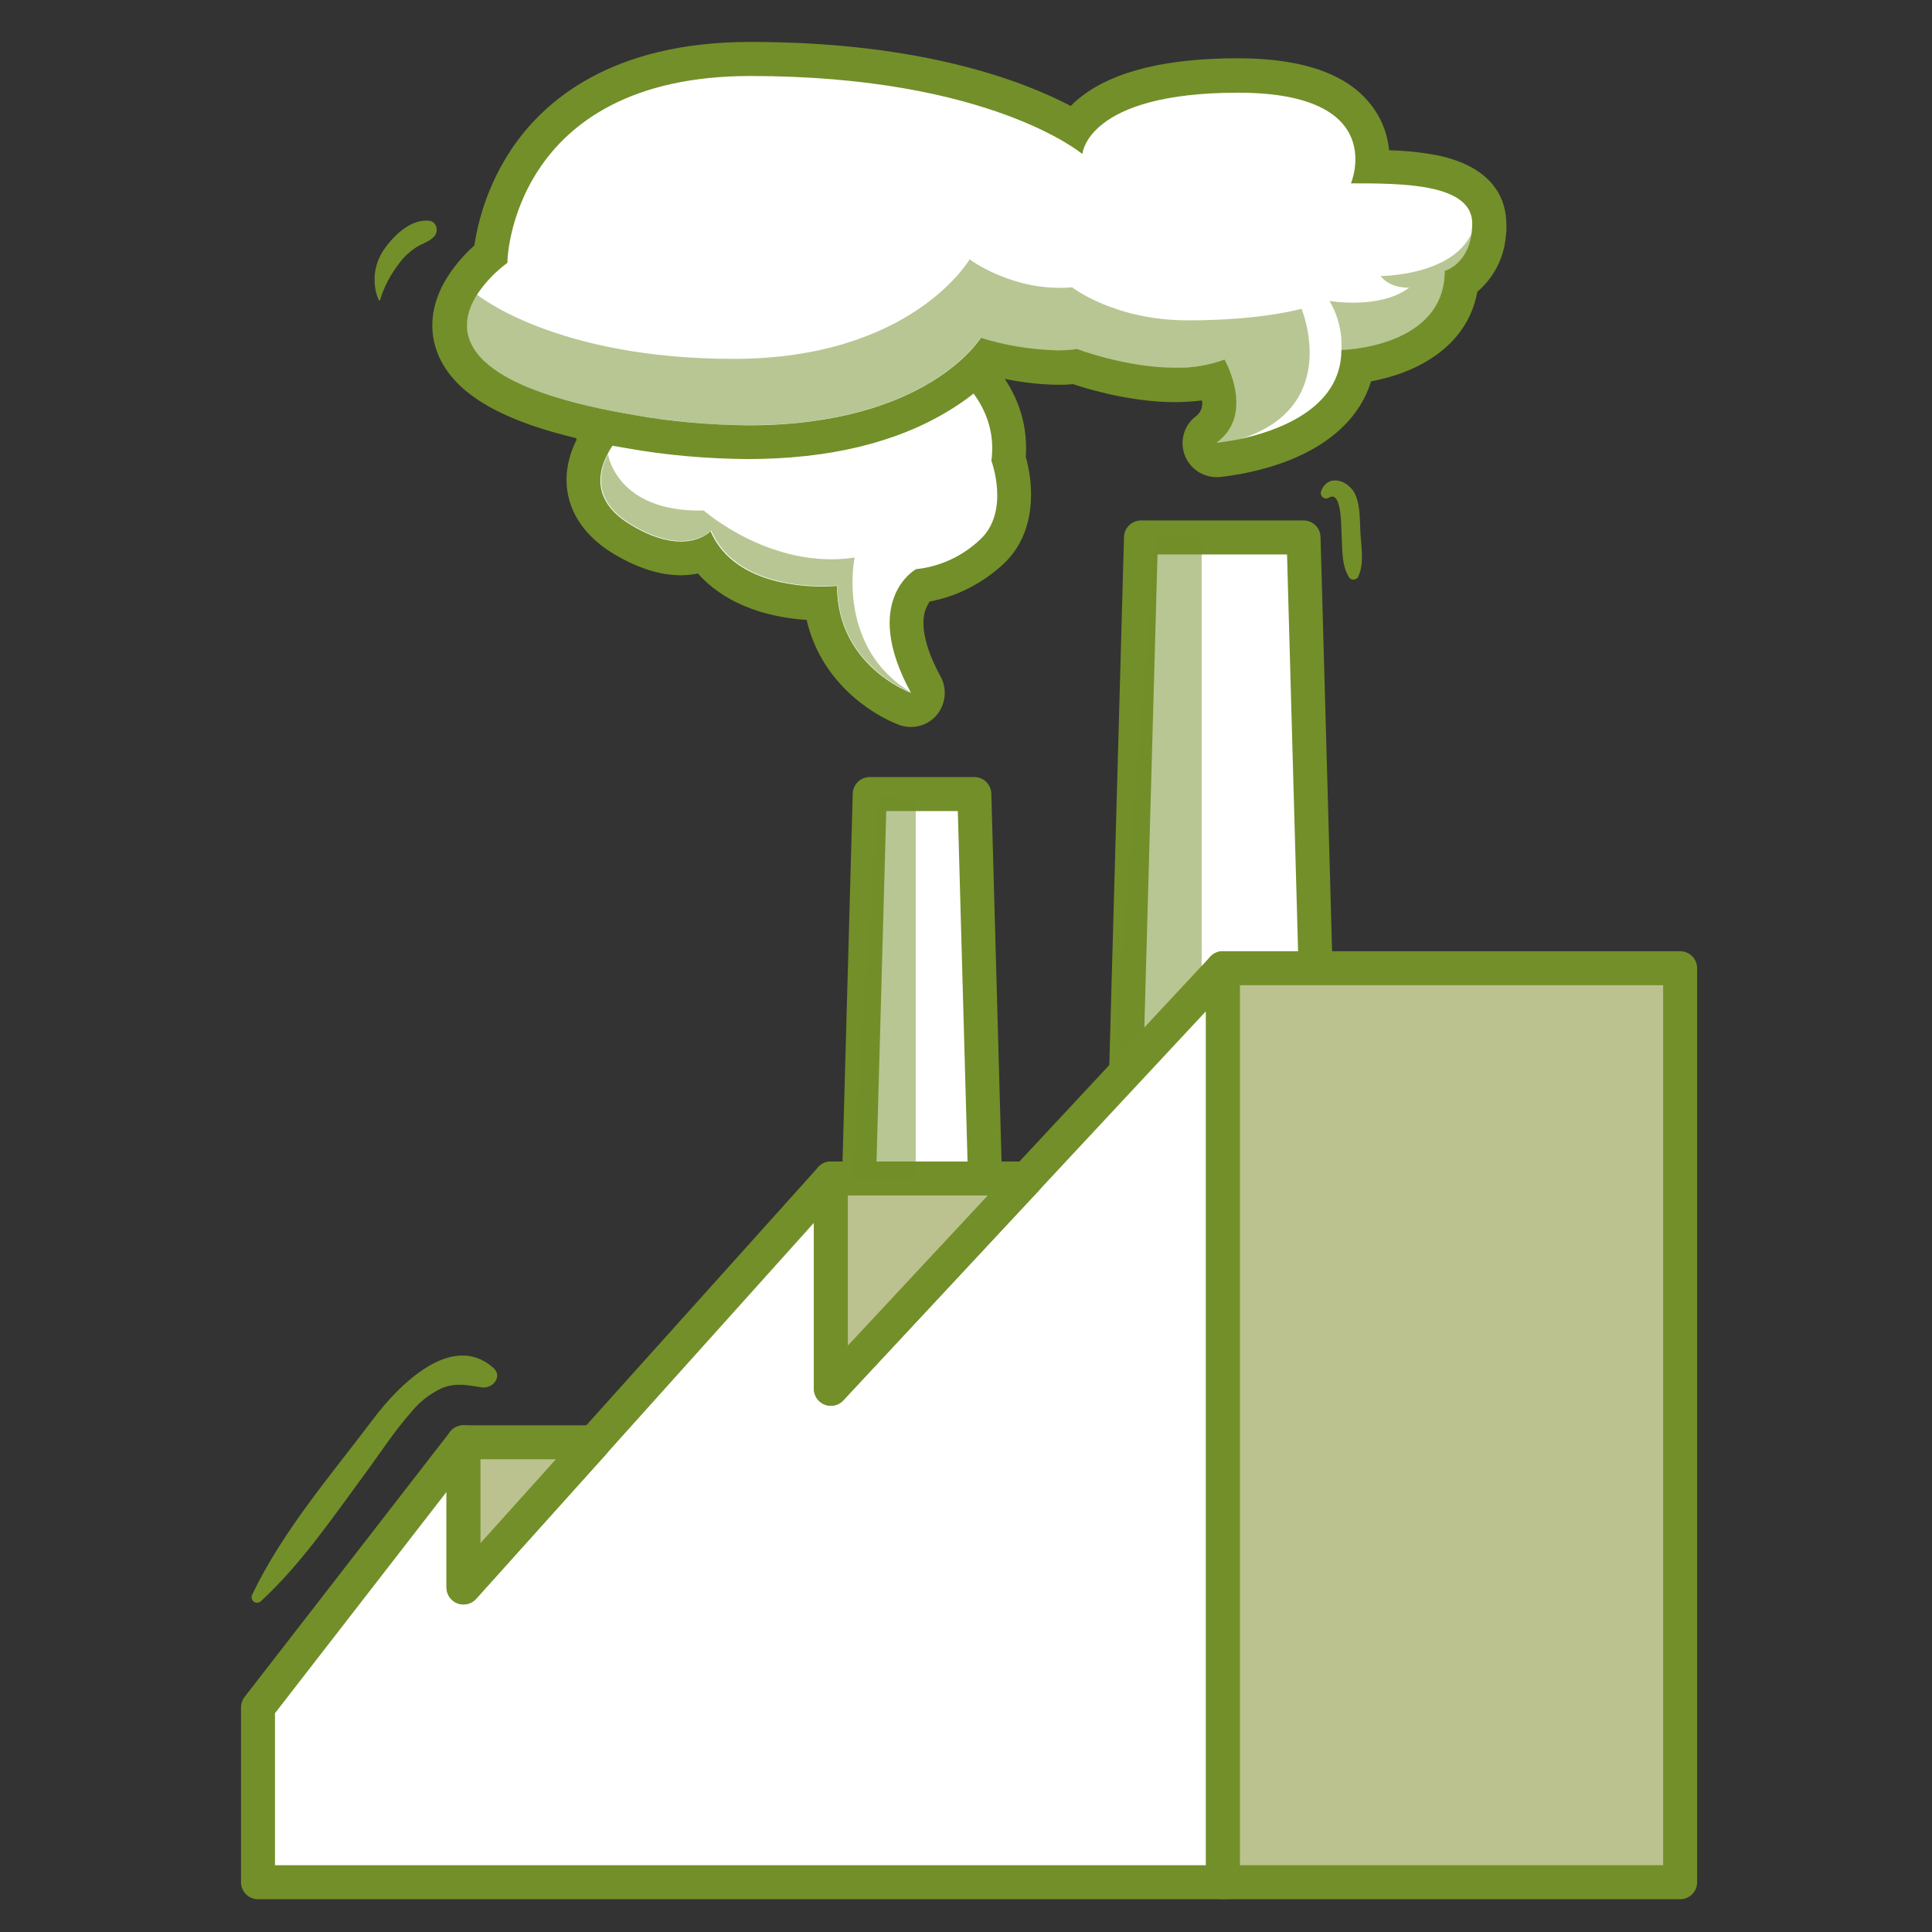
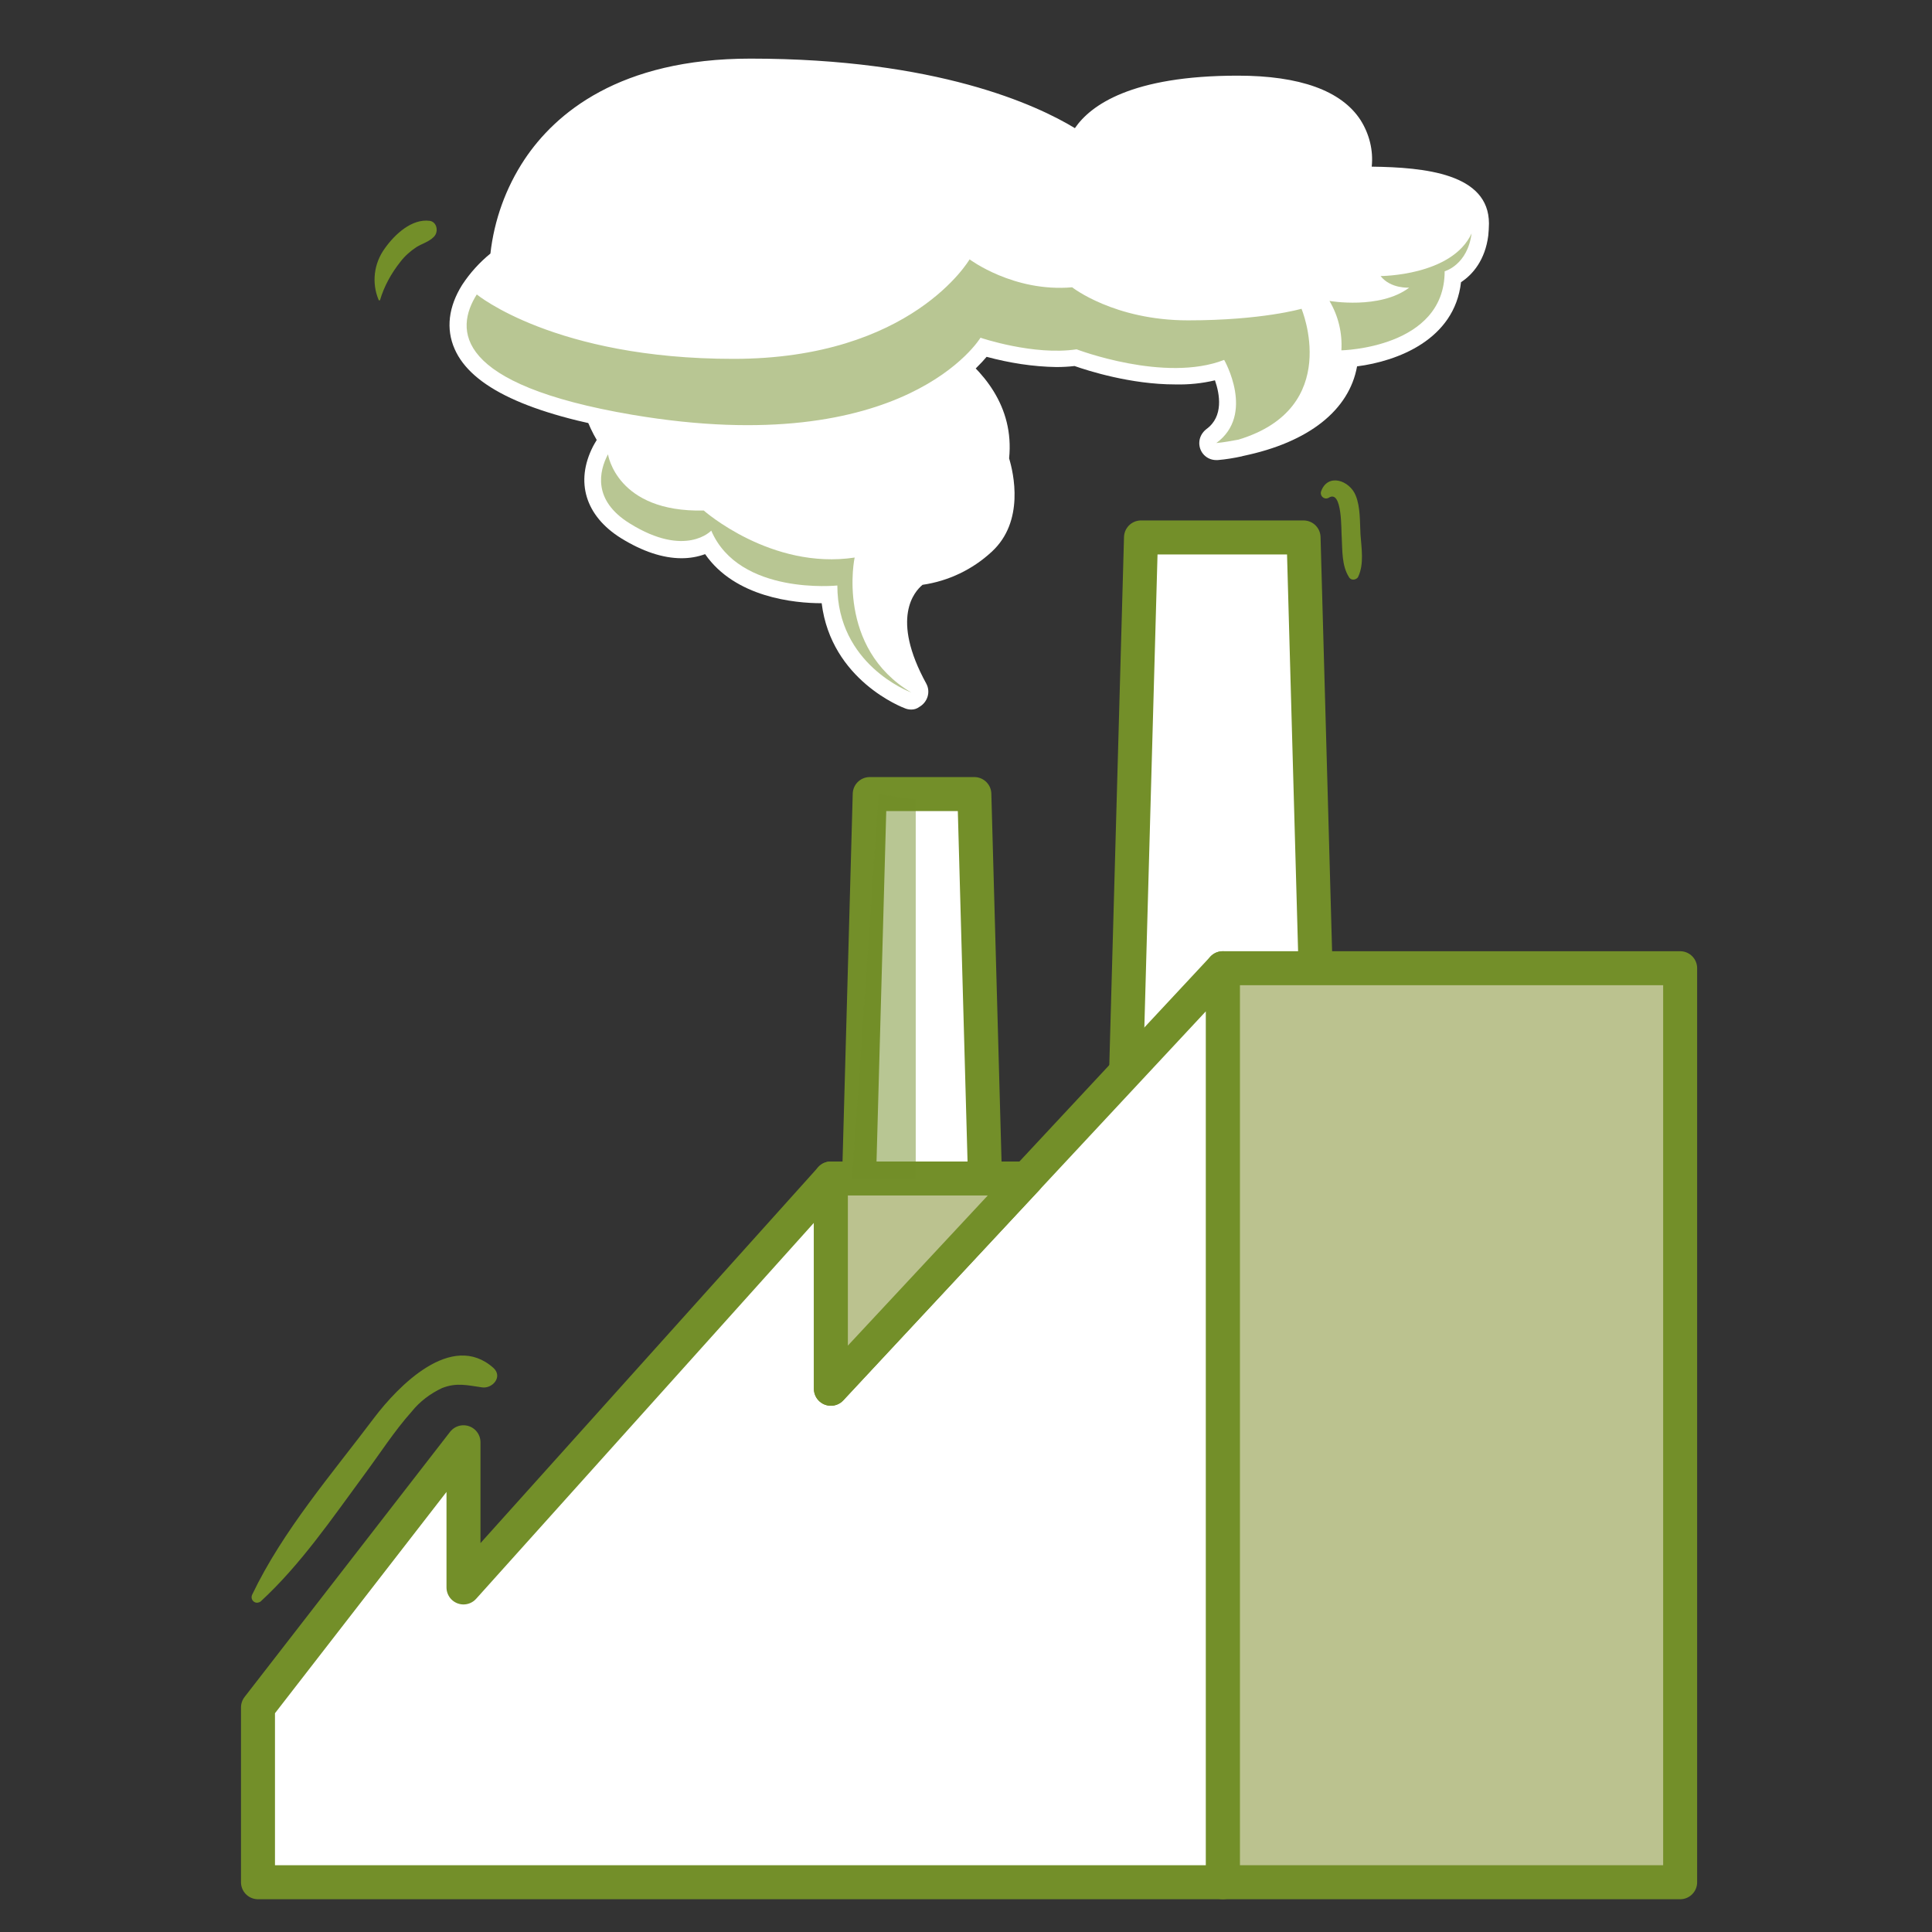
<svg xmlns="http://www.w3.org/2000/svg" version="1.1" id="Ebene_1" x="0px" y="0px" viewBox="0 0 566.9 566.9" style="enable-background:new 0 0 566.9 566.9;" xml:space="preserve">
  <rect x="0" y="0" width="566.9" height="566.9" fill="#333333" stroke="none" />
  <style type="text/css">
	.st0{fill:#FFFFFF;}
	.st1{fill:#738F29;}
	.st2{fill:#FFFFFF;stroke:#738F29;stroke-width:9.973;stroke-linecap:round;stroke-linejoin:round;}
	.st3{opacity:0.5;fill:#738F29;enable-background:new    ;}
	.st4{fill:#BBC28F;stroke:#738F29;stroke-width:9.973;stroke-linecap:round;stroke-linejoin:round;}
</style>
  <path class="st0" d="M267.4,208.2c-0.6,0-1.2-0.1-1.7-0.3c-0.9-0.3-21.8-8.3-24.6-30.9c-8,0-25.4-1.7-34.2-14.4  c-2.2,0.8-4.5,1.2-6.9,1.2c-5.5,0-11.5-2-17.8-5.9c-10.4-6.5-13.5-16.5-8.2-26.9c0.4-0.7,0.7-1.3,1.1-1.9  c-4.9-8.3-9.4-23.2,0.2-36.2c4.5-6.1,14-9,29-9c23,0,51.6,6.8,52.8,7.1h0.2c1.7,0.5,41.9,12.9,38.8,43.5c1.3,4.3,4.6,18.5-5.1,27.4  c-5.6,5.2-12.7,8.6-20.3,9.7c-2.3,1.9-9.5,9.7,1.1,29c1.3,2.4,0.4,5.4-2,6.8C269,208,268.2,208.2,267.4,208.2z" />
-   <path class="st1" d="M204.1,88.9c22.7,0,51.6,7,51.6,7s38.9,11.6,35.2,39.3c0,0,5.6,15-3.4,23.2c-5.1,4.8-11.7,7.9-18.7,8.6  c0,0-16.4,9-1.5,36.3l0,0c-0.8-0.3-21.7-8.3-21.7-31.4c0,0-1.6,0.2-4.3,0.2c-8.3,0-26.5-1.7-32.8-16.2c0,0-2.8,3-8.7,3  c-3.7,0-8.8-1.2-15.2-5.2c-11-6.8-9-15.4-6.4-20.3c0.7-1.5,1.6-2.8,2.7-4.1c0,0-13.5-17.6-1.9-33.3  C183.1,90.7,192.9,88.9,204.1,88.9 M204.2,79L204.2,79c-17,0-27.5,3.5-33.1,11c-6.7,9.1-8.4,19.9-5,31.3c0.8,2.7,1.9,5.2,3.1,7.7  c-6.3,12.6-2.4,25.2,10.2,33.1c7.1,4.4,14,6.7,20.4,6.7c1.7,0,3.3-0.2,5-0.5c7,7.9,18.1,12.7,31.9,13.6c4,17.6,18.2,27.4,27.1,30.8  c5.2,1.9,10.9-0.7,12.8-5.9c1-2.7,0.8-5.7-0.6-8.3c-4.3-7.8-5.9-14.6-4.6-19.1c0.3-1,0.8-2,1.4-2.9c8-1.5,15.4-5.3,21.4-10.8  c10-9.1,9.2-23.2,6.8-31.6c0.7-10.5-2.6-24.7-20.7-37.1c-6.7-4.5-14.1-8.1-21.8-10.6l-0.5-0.1C256.9,85.9,227.8,79,204.2,79  L204.2,79z" />
  <polygon class="st2" points="334.8,157.7 382.5,157.7 393.1,538.1 324.2,538.1 " />
  <polygon class="st2" points="255.2,233 285.9,233 292.7,478.1 248.4,478.1 " />
-   <polygon class="st3" points="352.6,157.7 352.6,306.9 326.9,306.9 339.3,157.7 " />
  <path class="st0" d="M356.9,135c-2.8,0-5-2.2-5-5c0-1.6,0.8-3.1,2.1-4.1c5.1-3.7,3.9-10.3,2.5-14.3c-3.8,0.9-7.7,1.3-11.7,1.2  c-13,0-25.5-4-29.5-5.4c-1.7,0.2-3.5,0.3-5.3,0.3c-6.9-0.1-13.8-1.2-20.5-3c-6.2,7.4-25.8,24.9-70.2,24.9l0,0  c-11.6-0.1-23.3-1.1-34.7-3.1c-29.5-5-46.3-12.9-51.2-24.1c-2.6-5.9-1.8-12.4,2.2-18.8c2.3-3.5,5.1-6.6,8.3-9.2  c1.1-9.8,4.5-19.3,10-27.6c9-13.5,27.8-29.6,66.3-29.6c54.7,0,84,13.6,95.2,20.4c4.6-6.7,16.5-15.4,47.8-15.4c18.2,0,30.4,4.4,36,13  c2.6,4.1,3.8,8.9,3.3,13.7c15.5,0.2,34.4,2,34.4,16.7c0,1.2-0.1,2.3-0.2,3.5c-0.9,7.2-4.6,11.5-8,13.7  c-1.9,16.9-18.7,23.2-30.5,24.7c-2.3,12.8-14.1,22.3-33.5,26.3l-0.3,0.1c-2.3,0.5-4.7,0.9-7.1,1.1L356.9,135z" />
-   <path class="st1" d="M220.2,22.3c70.3,0,97.4,22.9,97.4,22.9s1.2-18,45.7-18s33.1,26.6,33.1,26.6c15,0,35.6,0,35.6,11.8  c0,0.9-0.1,1.9-0.2,2.8c-1.2,9.3-7.9,11.1-7.9,11.1c0,22.6-30.3,23.2-30.3,23.2c0,17.6-19.6,24-30.1,26.2l0,0  c-2.2,0.4-4.3,0.8-6.5,1c11.5-8.4,2.3-24.4,2.3-24.4c-4.6,1.7-9.5,2.5-14.4,2.4c-14.5,0-28.9-5.5-28.9-5.5c-1.9,0.3-3.9,0.4-5.8,0.4  c-7.6-0.2-15.1-1.4-22.4-3.7c0,0-15.5,25.7-68.3,25.7c-11.4-0.1-22.7-1.1-33.9-3.1c-52.3-8.9-52.1-25-45.6-35.3  c2.4-3.6,5.4-6.7,8.9-9.3C148.7,77.1,149.9,22.3,220.2,22.3 M220.2,12.3c-40.8,0-60.8,17.3-70.4,31.9c-5.5,8.4-9.1,17.9-10.6,27.8  c-3,2.7-5.6,5.7-7.8,9.1c-5,7.8-5.9,16.1-2.6,23.5c5.8,13,23.3,21.6,55,26.9c11.7,2.1,23.6,3.1,35.6,3.2c23.8,0,43.7-4.8,59.2-14.3  c4.6-2.8,8.9-6.1,12.7-10c6.2,1.5,12.5,2.4,18.8,2.5c1.6,0,3.2,0,4.7-0.2c5.1,1.7,17.5,5.3,30,5.3c2.6,0,5.3-0.2,7.9-0.5  c0.3,1.7-0.3,3.4-1.6,4.5c-4.5,3.2-5.4,9.5-2.2,13.9c1.9,2.6,4.9,4.1,8.1,4.1h0.8c2.6-0.3,5.1-0.7,7.7-1.2l0.4-0.1  c19.7-4.1,32.4-13.7,36.4-26.8c12.6-2.3,28.1-9.6,31.2-26.3c4.7-4,7.7-9.7,8.3-15.8c0.2-1.4,0.3-2.7,0.2-4.1  c0-5.9-2.6-16.4-20.1-20.1c-4.7-0.9-9.5-1.4-14.3-1.5c-0.4-4.2-1.8-8.3-4.2-11.8c-6.7-10.1-20.2-15.2-40.2-15.2  c-20.7,0-36,3.7-45.6,11c-1.2,0.9-2.4,1.9-3.4,3C300.3,23.8,270.6,12.3,220.2,12.3L220.2,12.3z" />
  <path class="st3" d="M363.4,129L363.4,129c-2.2,0.4-4.3,0.8-6.5,1c11.5-8.4,2.3-24.4,2.3-24.4c-17.4,6.8-43.3-3.1-43.3-3.1  c-12.6,1.9-28.2-3.4-28.2-3.4s-21.8,36.2-102.2,22.6c-52.3-8.9-52.1-25-45.6-35.3c0,0,22.9,18.9,75.3,18.9s69.3-29.2,69.3-29.2  s12.9,9.7,30.1,8.2c0,0,12.3,9.7,34,9.7c21.7,0,33.3-3.4,33.3-3.4S394.1,119.7,363.4,129z" />
  <path class="st3" d="M431.8,68.5c-1.2,9.3-7.9,11.1-7.9,11.1c0,22.6-30.3,23.2-30.3,23.2c0.3-5.1-0.9-10.1-3.5-14.5  c0,0,14.8,2.6,23.4-3.9c0,0-5.4,0.4-8.4-3.4C405,81,426,81,431.8,68.5z" />
  <rect x="358.8" y="284.1" class="st4" width="134.2" height="268.2" />
  <polygon class="st2" points="358.8,284.1 243.8,407.5 243.8,345.8 136,465.8 136,423.2 75.7,501 75.7,552.3 358.8,552.3 " />
  <polygon class="st4" points="301.3,345.8 243.8,345.8 243.8,407.5 " />
-   <polygon class="st4" points="136,423.2 174.3,423.2 136,465.8 " />
  <path class="st3" d="M267.4,203.2c-0.8-0.3-21.7-8.3-21.7-31.4c0,0-28.8,3-37-16.1c0,0-7.5,8.1-23.9-2.1c-11-6.8-9-15.4-6.4-20.3  c0,0,2.5,17.1,28.1,16.5c0,0,19.8,17.5,44.3,13.8C250.7,163.5,245.3,190.1,267.4,203.2z" />
  <polygon class="st3" points="268.7,234.6 268.7,345.8 250,345.8 257.8,233 " />
  <path class="st1" d="M389.8,146.1c4.2-2.8,3.7,10,3.9,11.6c0.2,3.8,0,8.3,2.1,11.6c0.4,0.8,1.4,1,2.2,0.5c0.2-0.1,0.4-0.3,0.5-0.5  c1.8-3.8,1-8.3,0.7-12.5c-0.2-3.6,0-8-1.4-11.4c-1.8-4.5-8.3-6.7-10.2-1.1c-0.2,0.8,0.3,1.7,1.1,1.9  C389,146.3,389.4,146.3,389.8,146.1L389.8,146.1z" />
  <path class="st1" d="M76.5,469.9c11.8-10.9,20.9-24.3,30.4-37.2c4.6-6.2,8.8-12.8,13.9-18.5c2.4-3,5.5-5.3,8.9-6.9  c4.3-1.7,7.5-0.8,11.8-0.2c3,0.4,6.1-3.1,3.3-5.7c-12.3-11-28.1,5.5-35,14.6c-12.5,16.6-26.8,33.1-35.8,51.9  c-0.4,0.8-0.1,1.8,0.7,2.2C75.2,470.4,76,470.3,76.5,469.9L76.5,469.9z" />
-   <path class="st1" d="M111.5,88.1c1.2-4.1,3.3-7.9,6-11.3c1.3-1.7,2.9-3.1,4.7-4.3c1.8-1.1,3.6-1.5,5.1-3c1.5-1.5,0.9-4.4-1.2-4.7  c-5.3-0.7-10.3,4-13.2,8.1c-3.2,4.4-3.9,10.1-1.8,15.1c0,0.1,0.2,0.2,0.3,0.1C111.4,88.2,111.5,88.2,111.5,88.1L111.5,88.1z" />
+   <path class="st1" d="M111.5,88.1c1.2-4.1,3.3-7.9,6-11.3c1.3-1.7,2.9-3.1,4.7-4.3c1.8-1.1,3.6-1.5,5.1-3c1.5-1.5,0.9-4.4-1.2-4.7  c-5.3-0.7-10.3,4-13.2,8.1c-3.2,4.4-3.9,10.1-1.8,15.1c0,0.1,0.2,0.2,0.3,0.1L111.5,88.1z" />
</svg>